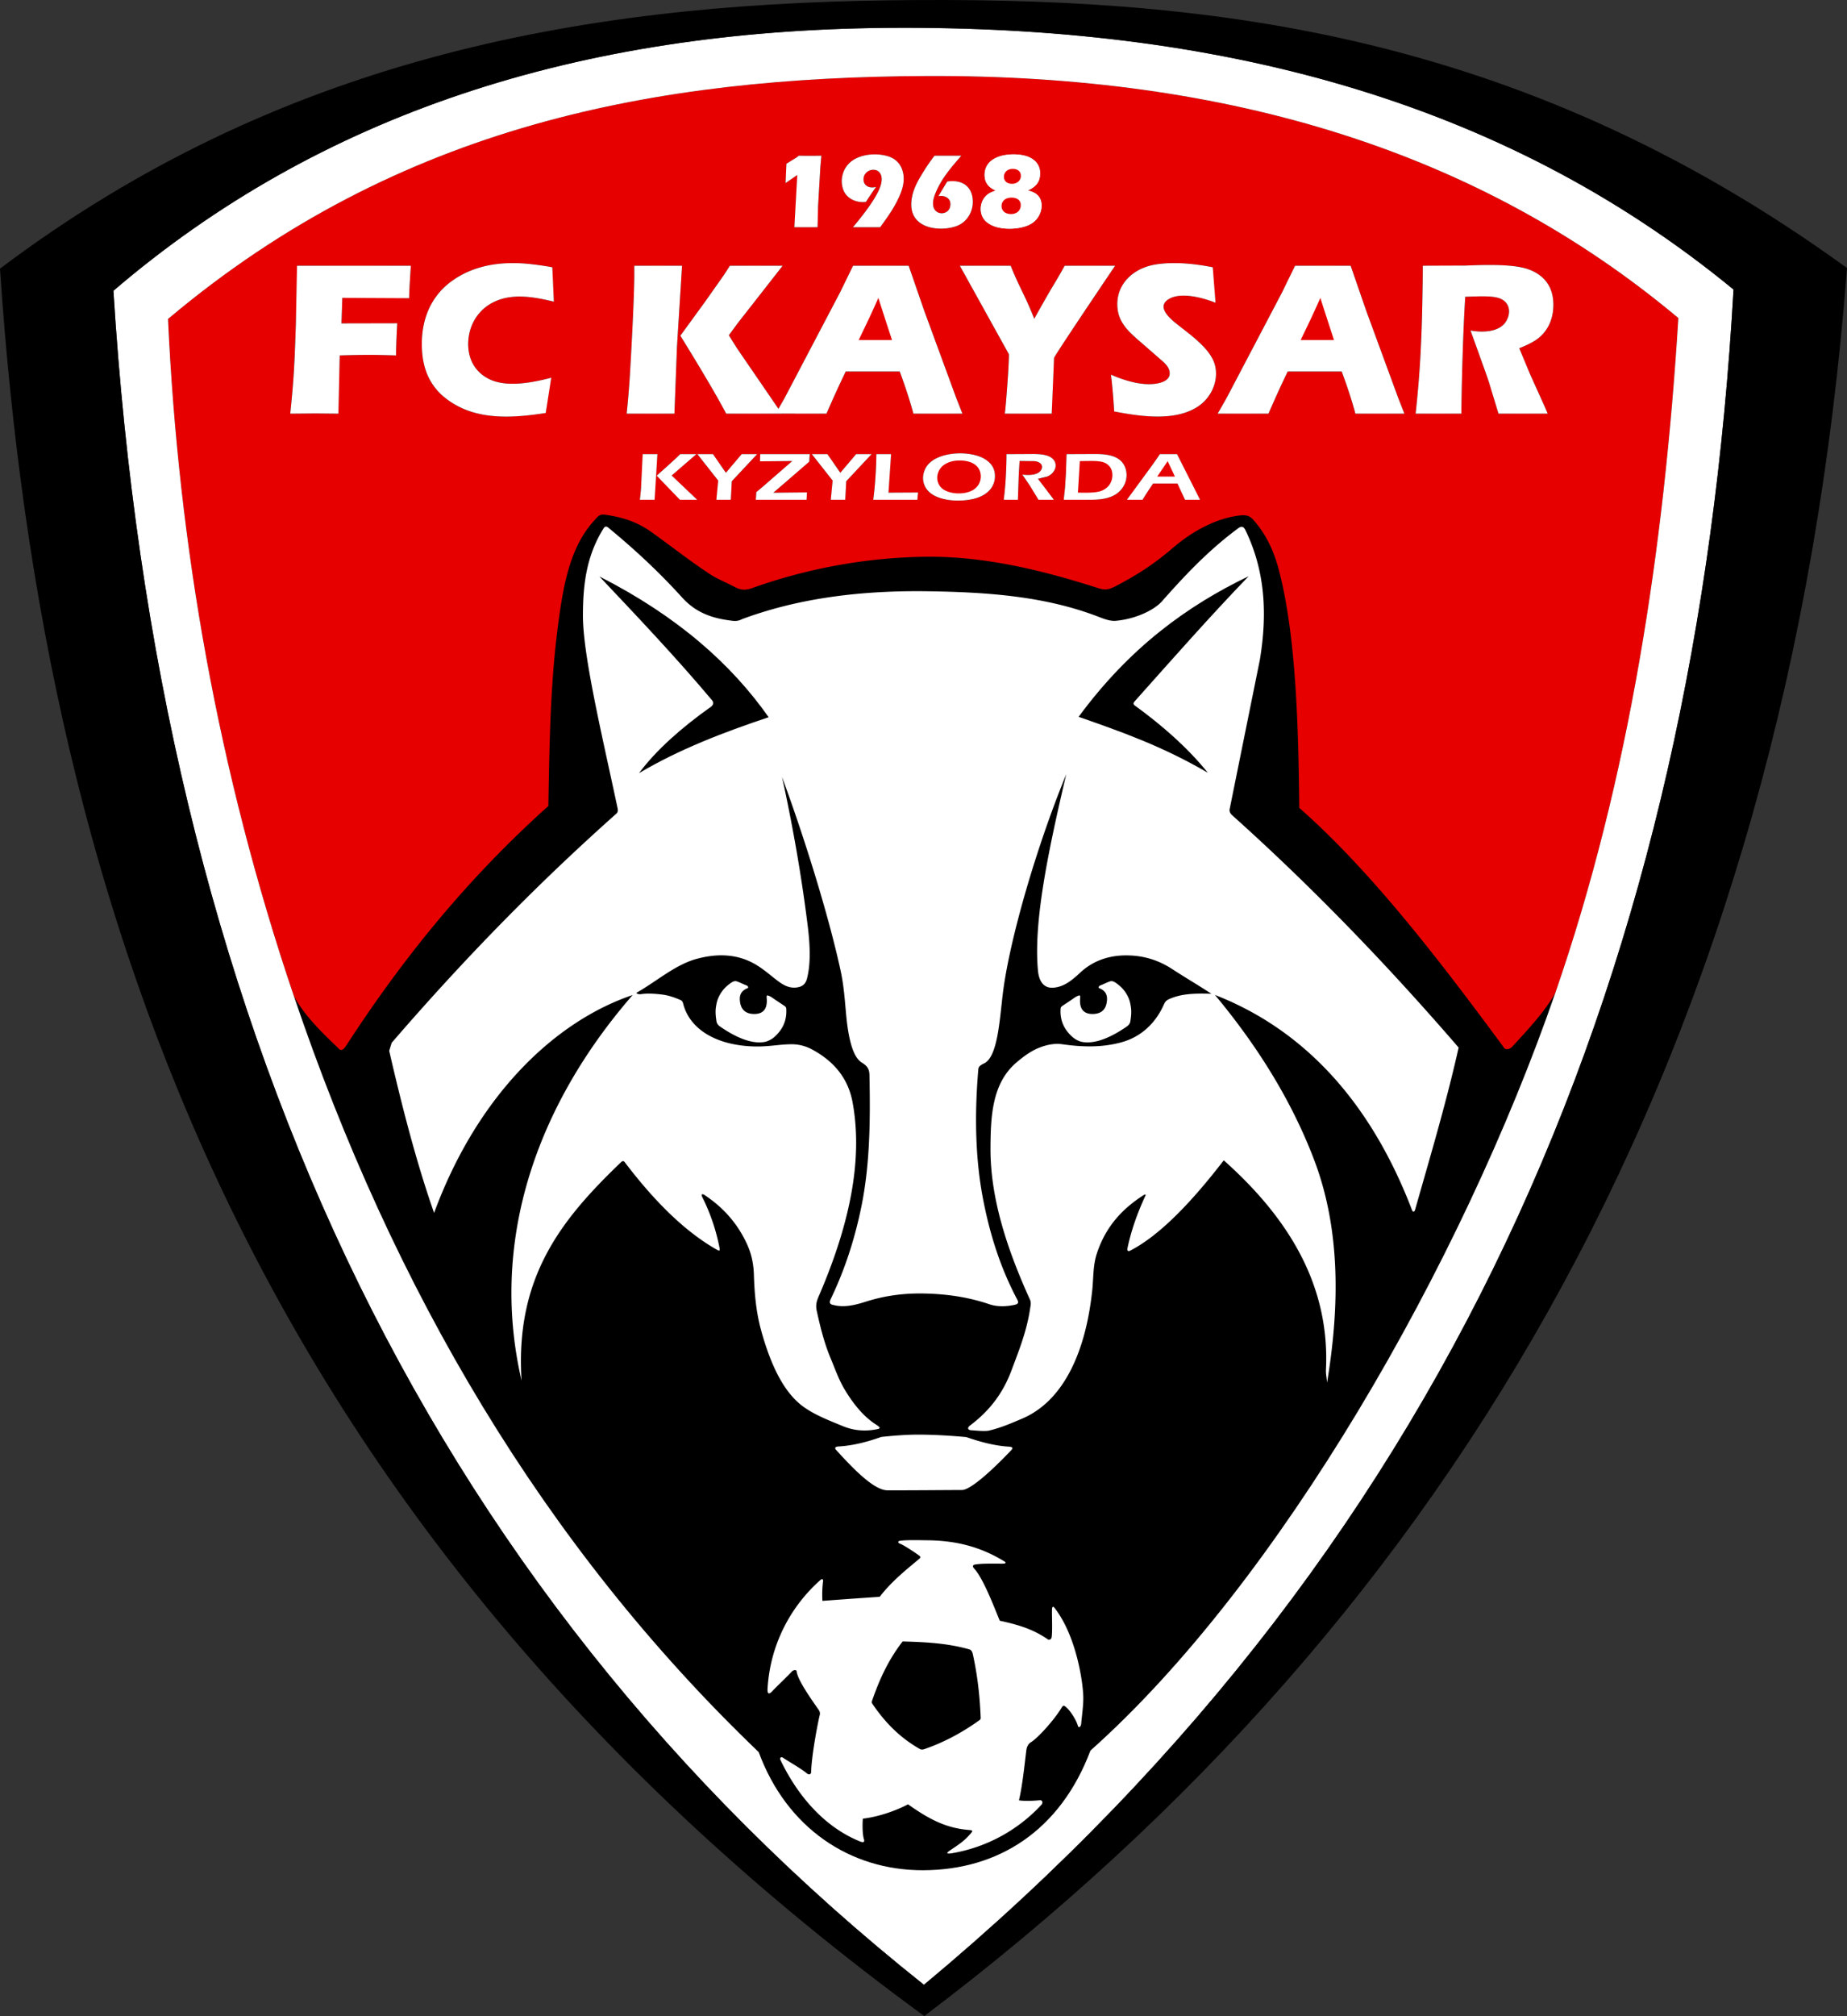
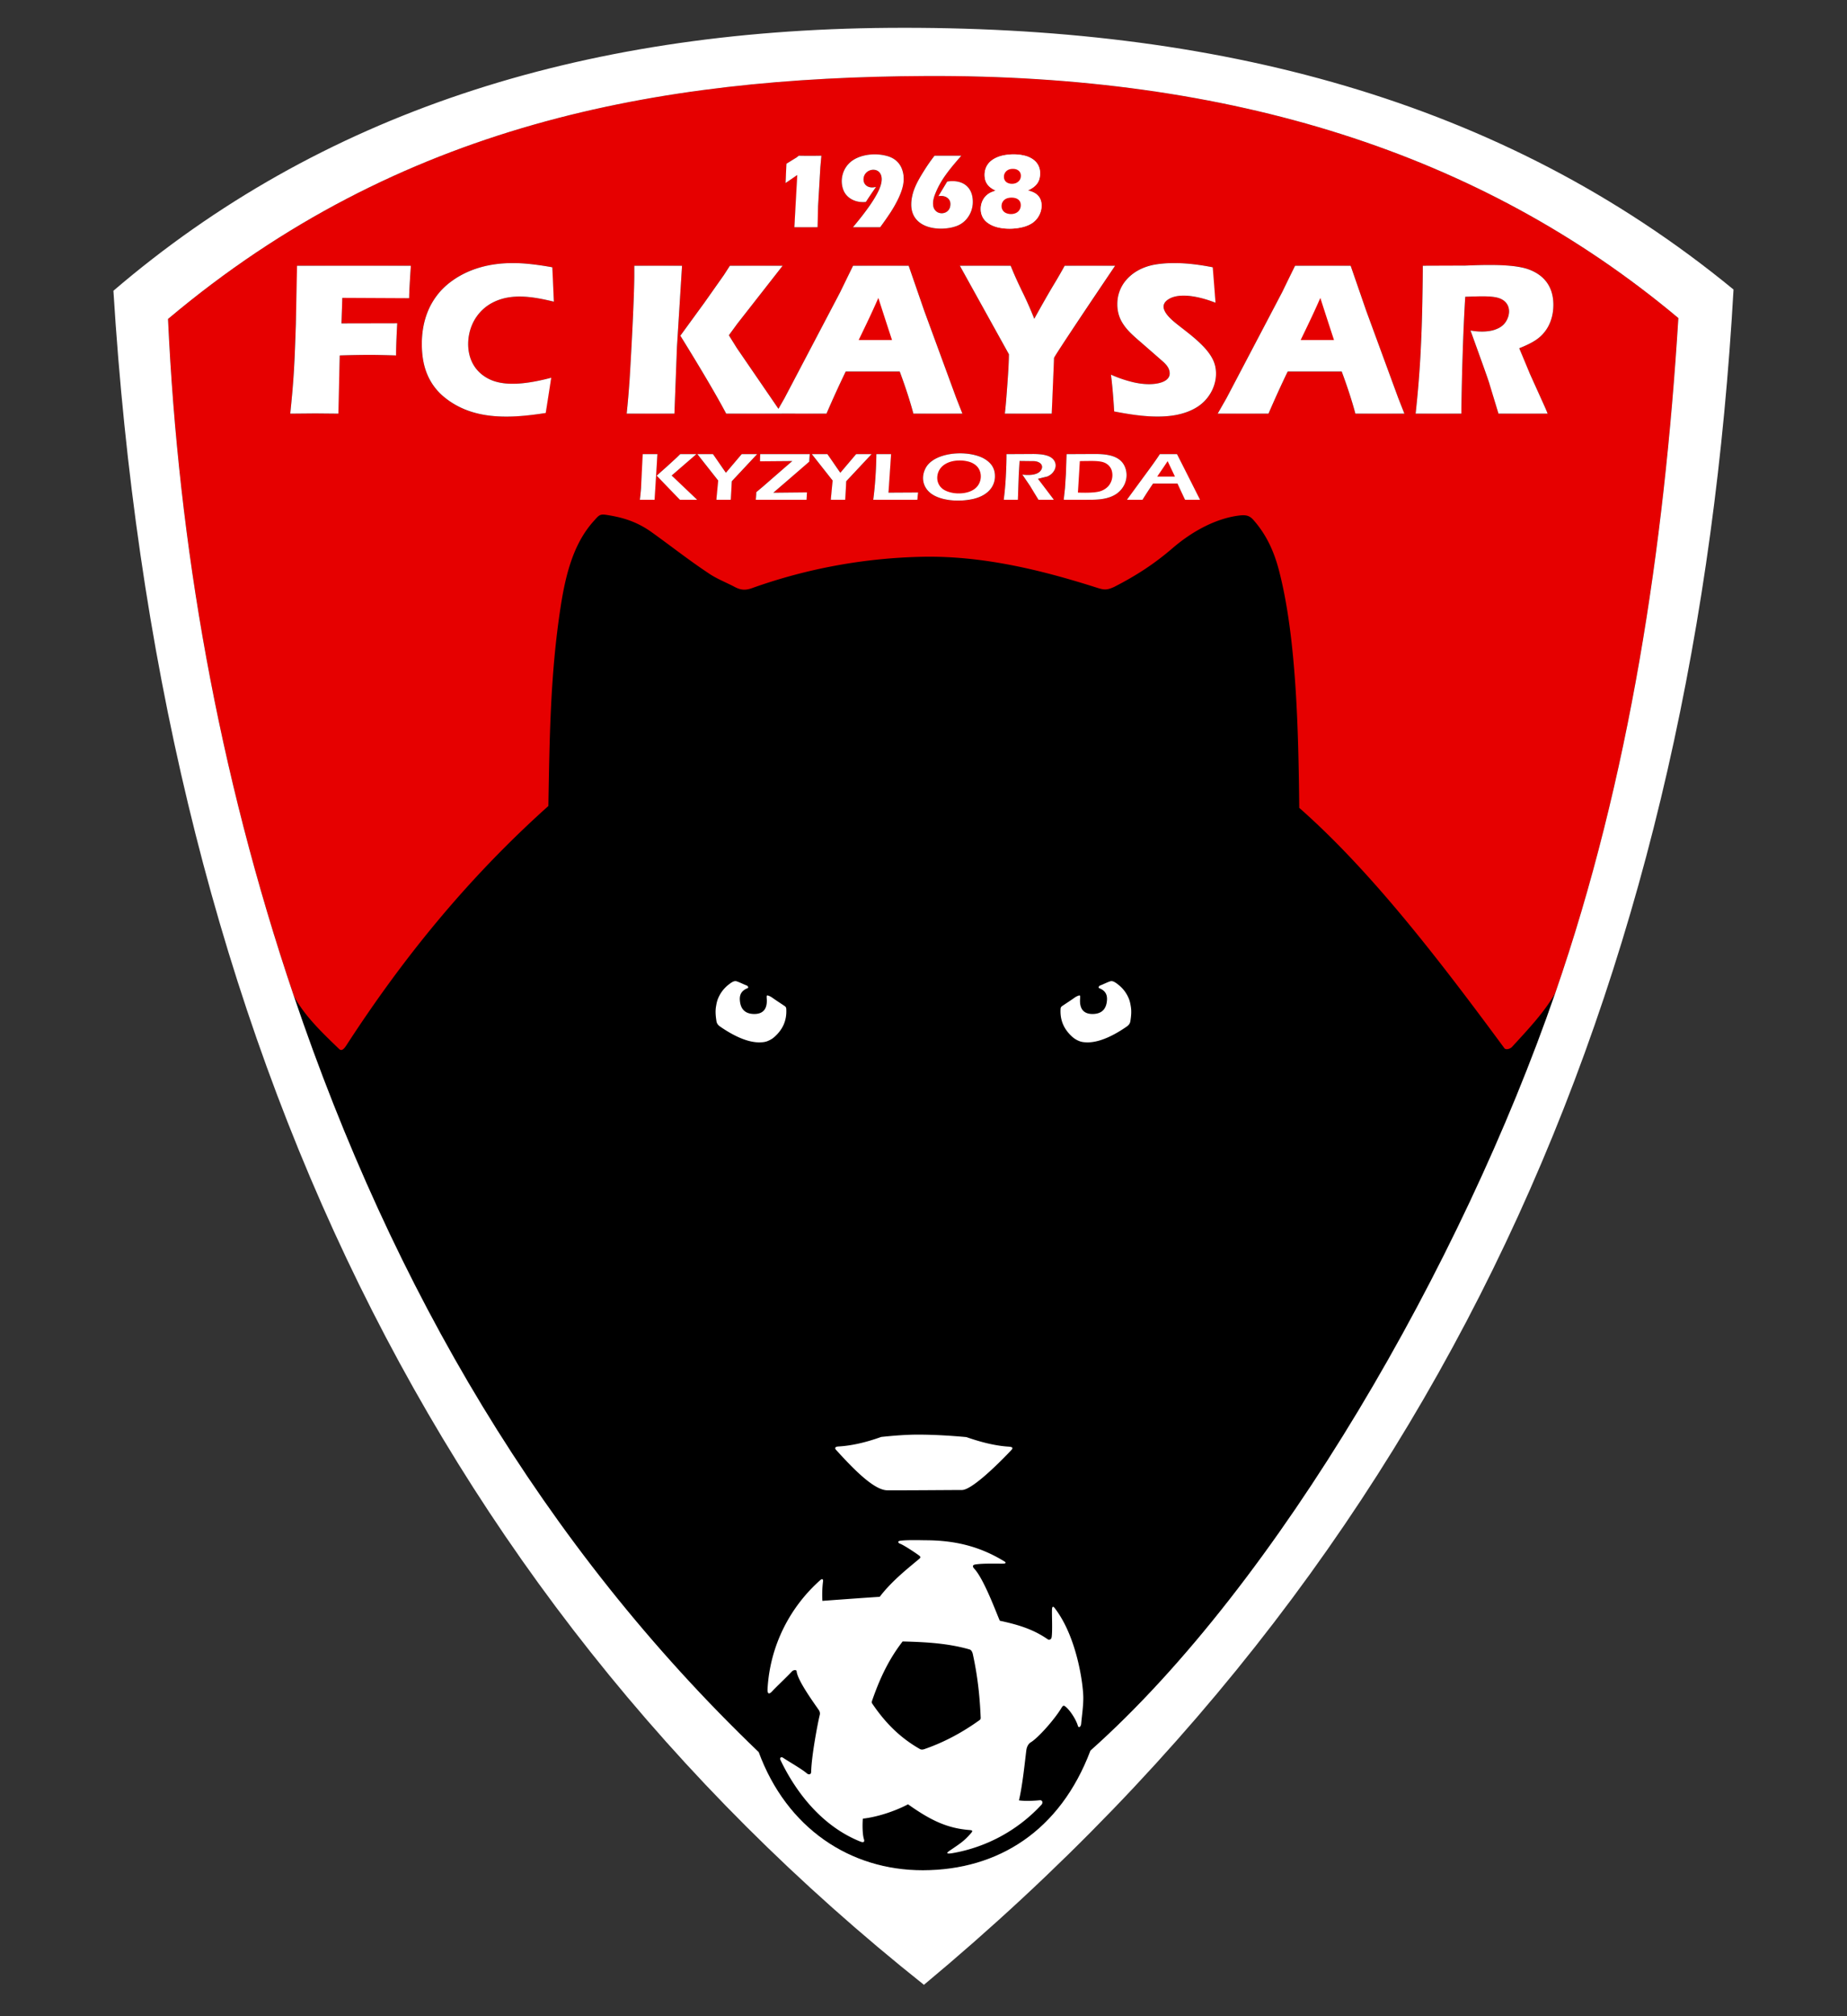
<svg xmlns="http://www.w3.org/2000/svg" viewBox="1.49 1.5 275.02 300">
  <rect x="1.49" y="1.5" width="275.02" height="300" fill="#333333" stroke="none" />
  <path fill="#fff" fill-rule="evenodd" d="M119.77 35.319c.067-.807.152-2.111.256-3.91.101-1.8.162-3.088.176-3.862-.192.12-.378.24-.56.357-.18.117-.574.396-1.181.835.032-.442.059-.96.085-1.56.027-.596.04-1.032.04-1.314a33.076 33.076 0 0 0 1.512-.934c.074-.056.186-.144.338-.264a95.742 95.742 0 0 0 3.359 0l-.155 1.74-.335 5.774-.077 2.124v1.014a67.123 67.123 0 0 0-1.616-.016c-.74 0-1.352.005-1.842.016zm8.72 0c.457-.551.886-1.084 1.288-1.597.402-.514.806-1.062 1.214-1.643a18.7 18.7 0 0 0 .928-1.434c.213-.373.386-.727.52-1.06.13-.332.22-.6.263-.808a2.9 2.9 0 0 0 .066-.615c0-.277-.047-.522-.143-.738a1.012 1.012 0 0 0-.442-.487 1.326 1.326 0 0 0-.655-.162c-.404 0-.75.13-1.033.391-.284.261-.425.607-.425 1.036 0 .247.056.46.165.638.109.179.271.314.484.41.213.096.429.144.65.144.133 0 .324-.027.569-.08-.5.703-1.006 1.448-1.517 2.236a3.856 3.856 0 0 1-.452.032 3.63 3.63 0 0 1-1.121-.195 3.124 3.124 0 0 1-1.07-.588 2.495 2.495 0 0 1-.708-1.014 3.524 3.524 0 0 1-.242-1.304c0-.615.136-1.19.404-1.73.272-.54.65-.982 1.137-1.328a4.63 4.63 0 0 1 1.591-.732 7.648 7.648 0 0 1 1.86-.216c.616 0 1.207.08 1.774.243.566.16 1.03.407 1.392.74.361.332.63.732.806 1.197.178.463.266.913.266 1.344 0 .306-.037.65-.109 1.028-.072.38-.189.78-.346 1.2-.16.423-.378.902-.66 1.44-.28.538-.61 1.089-.993 1.655-.38.567-.849 1.233-1.405 1.997h-4.056zm14.037-6.803a4.89 4.89 0 0 1 .769-.064c.596 0 1.131.117 1.605.351.474.234.833.596 1.078 1.089.242.492.364 1.04.364 1.645a3.963 3.963 0 0 1-.647 2.19 3.684 3.684 0 0 1-1.764 1.408 5.95 5.95 0 0 1-1.12.293 7.182 7.182 0 0 1-1.2.098c-.94 0-1.757-.157-2.452-.47-.692-.318-1.198-.749-1.512-1.297a3.598 3.598 0 0 1-.471-1.815c0-.38.042-.799.128-1.251.085-.453.276-.993.57-1.618.292-.629.694-1.35 1.205-2.167a26.514 26.514 0 0 1 1.562-2.24h3.993a75.745 75.745 0 0 0-1.57 1.846c-.37.46-.717.937-1.039 1.43-.324.49-.596.944-.809 1.365-.215.42-.399.833-.548 1.237-.09.24-.152.464-.192.671-.04.208-.058.402-.058.583 0 .245.05.48.149.703.098.223.245.399.444.53.197.13.431.194.708.194.261 0 .49-.062.69-.184.2-.12.348-.29.447-.503a1.62 1.62 0 0 0 .149-.681c0-.418-.152-.724-.458-.916a1.688 1.688 0 0 0-.91-.287c-.093 0-.235.01-.42.032.119-.192.345-.565.673-1.113l.636-1.06zM44.71 63.056c.223-2.184.375-3.933.463-5.259.13-1.958.25-4.648.37-8.07.115-3.427.175-5.732.175-6.914V41.04c3.2.022 6.183.033 8.937.033 2.78 0 5.452-.01 8.015-.033-.17 2.465-.257 4.076-.257 4.836l-1.39-.05-1.118-.016-1.117-.017h-3.146c-.36 0-1.424.011-3.18.033l-.125 3.796 2.312.033h2.58c.746 0 1.88-.017 3.412-.05-.114 2.036-.174 3.631-.174 4.786a130.356 130.356 0 0 0-3.806-.082c-1.401 0-2.928.027-4.585.082L51.9 60.19l-.022 2.157v.71l-3.43-.034c-.267 0-1.515.011-3.74.033zm38.86-5.346a74.564 74.564 0 0 0-.459 2.629 59.531 59.531 0 0 0-.36 2.618c-2.279.352-4.307.528-6.095.528-1.723 0-3.332-.22-4.815-.654a11.808 11.808 0 0 1-4.084-2.14c-1.243-.996-2.127-2.168-2.661-3.51-.529-1.342-.796-2.844-.796-4.51 0-1.948.36-3.697 1.08-5.249a10.218 10.218 0 0 1 3.097-3.883 12.785 12.785 0 0 1 4.427-2.223 18.598 18.598 0 0 1 4.984-.67c1.576 0 3.522.208 5.845.626l.032 1.348c.017.589.05 1.232.088 1.942l.109 1.826c-1.243-.297-2.252-.495-3.026-.6a16.144 16.144 0 0 0-2.149-.159c-1.434 0-2.731.292-3.882.87a6.56 6.56 0 0 0-2.71 2.53c-.66 1.105-.992 2.332-.992 3.674 0 1.222.278 2.272.829 3.152a5.645 5.645 0 0 0 2.24 2.03c.944.479 2.105.715 3.49.715.753 0 1.576-.06 2.465-.181.889-.121 2.001-.358 3.342-.71zm11.232 5.346c.201-2.013.349-3.674.43-5 .164-2.344.333-5.55.513-9.627.13-2.838.19-4.84.19-6.002v-1.386c1.778.022 3 .033 3.67.033.442 0 1.592-.01 3.44-.033l-.752 12.047-.381 9.968-3.463-.033c-.485 0-1.7.011-3.647.033zm7.993-11.601 3.588-4.924 2.895-4.104.894-1.386c1.985.022 3.332.033 4.035.033.191 0 1.467-.01 3.822-.033l-6.744 8.62-1.265 1.728 1.183 1.897 6.696 9.77-3.943-.033c-.85 0-2.295.011-4.335.033-1.379-2.613-3.653-6.48-6.826-11.601z" />
  <path fill="#fff" fill-rule="evenodd" d="m116.988 63.056 1.325-2.321 8.255-15.711.878-1.755c.256-.517.61-1.26 1.068-2.228 1.876.022 3.245.033 4.106.033 1.5 0 2.89-.01 4.171-.033l2.329 6.728 4.749 12.933.927 2.354a433.96 433.96 0 0 0-3.354-.033c-.894 0-2.213.011-3.947.033-.47-1.777-1.145-3.867-2.034-6.27h-8.042a157.403 157.403 0 0 0-2.863 6.27c-1.985-.022-3.2-.033-3.648-.033-.812 0-2.115.011-3.92.033zm12.36-10.958h4.963a1000.68 1000.68 0 0 1-2.034-6.265 125.085 125.085 0 0 1-1.783 3.883l-1.145 2.382zm21.762 10.958c.109-.869.234-2.349.381-4.434.153-2.079.224-3.553.224-4.411l-7.306-13.17c1.608.022 2.939.033 3.98.033 1.003 0 2.197-.01 3.593-.033.426 1.084 1.003 2.377 1.734 3.873a54.288 54.288 0 0 1 1.778 4.021c1.215-2.195 2.197-3.911 2.939-5.138a70.783 70.783 0 0 0 1.586-2.756c1.352.022 2.656.033 3.91.033.66 0 1.865-.01 3.604-.033l-7.007 10.452c-1.39 2.09-2.088 3.18-2.088 3.279l-.016.16v.159l-.017.165-.12 2.442a191.563 191.563 0 0 0-.19 5.358c-1.5-.022-2.656-.033-3.474-.033-.845 0-2.012.011-3.511.033zm16.281-.33c-.136-2.283-.3-4.11-.48-5.479 1.2.534 2.274.902 3.212 1.106.938.209 1.761.313 2.464.313.938 0 1.68-.137 2.23-.412.551-.275.83-.677.83-1.216a1.65 1.65 0 0 0-.083-.522 2.02 2.02 0 0 0-.305-.567 4.495 4.495 0 0 0-.643-.682l-3.032-2.646a34.21 34.21 0 0 1-1.483-1.304c-.567-.55-1.014-1.062-1.33-1.535a5.367 5.367 0 0 1-.693-1.44 5.372 5.372 0 0 1-.218-1.558c0-.654.114-1.298.343-1.925a5.838 5.838 0 0 1 1.036-1.766c.458-.544 1.064-1.018 1.827-1.414a7.886 7.886 0 0 1 2.432-.814 15.8 15.8 0 0 1 2.677-.22c1.805 0 3.768.21 5.894.627.027.743.066 1.42.11 2.036.043.616.146 1.7.305 3.245-.987-.396-1.887-.67-2.705-.825-.812-.154-1.516-.231-2.104-.231-.835 0-1.533.154-2.083.468-.551.313-.83.698-.83 1.16 0 .215.045.424.132.627.081.204.245.446.48.721.234.27.545.572.932.902.387.325.992.814 1.821 1.458l1.156.919c.344.28.714.616 1.112 1.012.393.401.736.792 1.025 1.177.295.39.513.743.671 1.067.153.32.273.644.344.974.076.33.114.682.114 1.056a5.87 5.87 0 0 1-.687 2.762 5.78 5.78 0 0 1-1.952 2.162 8.124 8.124 0 0 1-2.78 1.182 14.583 14.583 0 0 1-3.19.341c-1.729 0-3.915-.253-6.549-.759zm15.409.33 1.325-2.321 8.255-15.711.878-1.755c.256-.517.61-1.26 1.068-2.228 1.876.022 3.245.033 4.106.033 1.5 0 2.89-.01 4.171-.033l2.329 6.728 4.749 12.933.927 2.354a433.96 433.96 0 0 0-3.354-.033c-.894 0-2.213.011-3.947.033-.47-1.777-1.145-3.867-2.034-6.27h-8.043a157.334 157.334 0 0 0-2.862 6.27c-1.985-.022-3.2-.033-3.648-.033-.812 0-2.115.011-3.92.033zm12.36-10.958h4.963a996.836 996.836 0 0 1-2.034-6.265 125.085 125.085 0 0 1-1.783 3.883l-1.145 2.382zm17.116 10.958c.207-1.892.371-3.597.49-5.11.12-1.518.224-3.279.312-5.276.092-2.002.158-4.109.201-6.331.044-2.223.066-3.989.066-5.298 1.33.033 2.404.05 3.222.05.85 0 1.892-.028 3.114-.072a88.61 88.61 0 0 1 3.577-.077c1.363 0 2.573.055 3.642.165a8.66 8.66 0 0 1 2.175.468c.655.236 1.205.522 1.652.858.448.341.824.72 1.118 1.139.3.418.53.907.698 1.474.164.561.246 1.166.246 1.81a7.32 7.32 0 0 1-.273 2.024 5.774 5.774 0 0 1-.856 1.772 5.635 5.635 0 0 1-1.467 1.435c-.594.402-1.423.814-2.486 1.233l.829 2.051c.234.567.485 1.15.752 1.744l2.137 4.731c.099.204.268.605.513 1.21a349.812 349.812 0 0 0-3.55-.033c-.768 0-2.022.011-3.773.033-.169-.56-.48-1.6-.927-3.119a18.809 18.809 0 0 0-.463-1.469c-.25-.764-.633-1.837-1.129-3.218l-1.647-4.571c.578.11 1.14.165 1.696.165.775 0 1.478-.116 2.11-.352.633-.237 1.113-.6 1.44-1.095.321-.49.485-1.006.485-1.556 0-.457-.12-.864-.365-1.21-.246-.347-.633-.606-1.156-.776-.529-.171-1.342-.259-2.437-.259-.371 0-.758.006-1.156.022a66.01 66.01 0 0 1-1.396.044c-.142 2.2-.262 4.89-.371 8.06a390.75 390.75 0 0 0-.213 9.334 364.379 364.379 0 0 0-3.467-.033c-.617 0-1.734.011-3.343.033zM96.766 75.87c.078-.65.134-1.21.17-1.682.054-.674.115-1.626.183-2.857.045-.842.069-1.44.069-1.79v-.464c.572.007.947.01 1.128.01.12 0 .474-.003 1.065-.01l-.215 2.687-.186 3.22-.02.886-1.07-.01c-.128 0-.502.004-1.124.01zm2.502-3.59 1.566-1.39 1.43-1.31c.101-.096.27-.264.511-.503l1.232.01 1.18-.01-3.152 2.699-.532.484.433.446c.064.063.519.494 1.362 1.292l2.004 1.872-1.23-.01c-.216 0-.664.004-1.344.01l-.443-.497c-.082-.097-.231-.253-.44-.472l-1.88-1.93-.697-.69zm8.887 3.59c.056-.368.113-.848.172-1.443a22.21 22.21 0 0 0 .1-1.419l-3.099-3.931a75.691 75.691 0 0 0 2.325 0c.207.346.506.783.902 1.314.396.53.737 1.015 1.022 1.458l2.05-2.393c.068-.084.17-.21.303-.38a66.62 66.62 0 0 0 2.302.001l-3.774 4.033-.087 1.261c-.028.372-.05.871-.063 1.5-.49-.007-.848-.01-1.072-.01-.231 0-.591.003-1.081.01zm5.872 0c.042-.453.066-.828.07-1.128l.326-.258c.014-.01.21-.179.586-.508l3.385-2.916 1.07-.954-.456-.005h-.174l-.6-.005h-1.05c-.865 0-1.71.016-2.535.05.028-.258.042-.536.042-.835 0-.056-.002-.134-.007-.234 1.201.007 2.476.01 3.823.01l2.306-.005 1.255-.005c-.037.363-.06.733-.07 1.113l-.47.372c-.09.073-.18.15-.268.23l-2.463 2.17-2.16 1.86.553.004c1.557 0 2.558-.003 3.003-.01.448-.007.936-.022 1.466-.046-.038.467-.06.834-.069 1.1-1.321-.006-2.532-.01-3.634-.01l-2.549.005-1.38.005zm11.167 0c.057-.368.113-.848.172-1.443a22.31 22.31 0 0 0 .101-1.419l-3.1-3.931a75.46 75.46 0 0 0 2.325 0c.208.346.507.783.903 1.314.395.53.737 1.015 1.022 1.458l2.049-2.393c.068-.084.17-.21.304-.38a66.457 66.457 0 0 0 2.301.001l-3.773 4.033-.087 1.261c-.029.372-.05.871-.064 1.5-.49-.007-.848-.01-1.072-.01-.23 0-.591.003-1.08.01zm6.324 0c.135-.998.243-2.111.323-3.337a66.46 66.46 0 0 0 .141-3.456c.472.007.863.01 1.176.01.212 0 .551-.003 1.017-.01a67.413 67.413 0 0 0-.164 2.039l-.137 1.994c-.04.57-.07 1.138-.087 1.701l1.187.01c1.112 0 1.844-.003 2.193-.008a34.6 34.6 0 0 0 1.036-.027c-.042.327-.08.687-.113 1.084-1.208-.006-2.242-.01-3.102-.01l-2.174.005-1.296.005zm13-6.905c.683 0 1.34.068 1.972.204a5.19 5.19 0 0 1 1.674.663c.488.308.856.664 1.103 1.073.247.408.372.883.372 1.428 0 .509-.118.998-.35 1.463-.237.467-.6.867-1.092 1.203-.49.338-1.088.588-1.794.75a9.845 9.845 0 0 1-2.224.244 9.836 9.836 0 0 1-2.12-.225c-.678-.149-1.26-.381-1.75-.7-.49-.318-.84-.685-1.05-1.097a2.89 2.89 0 0 1-.318-1.341c0-.526.132-1.03.395-1.51.264-.483.653-.88 1.166-1.196a6.063 6.063 0 0 1 1.8-.715 9.567 9.567 0 0 1 2.216-.244zm-.11 1.06c-.695 0-1.298.115-1.812.345-.513.231-.902.547-1.161.946-.26.4-.389.832-.389 1.297 0 .431.125.828.375 1.193.252.363.636.64 1.154.83a4.802 4.802 0 0 0 1.68.287c.454 0 .89-.056 1.302-.17.412-.112.77-.283 1.072-.514.299-.23.525-.51.678-.835.15-.324.226-.664.226-1.015a2.31 2.31 0 0 0-.202-.946 2.02 2.02 0 0 0-.632-.779 2.874 2.874 0 0 0-1.029-.484 5.03 5.03 0 0 0-1.262-.156zm6.538 5.845c.137-.988.24-2.125.309-3.408a64.73 64.73 0 0 0 .104-3.385c.55.007 1.012.01 1.387.01.4 0 .791-.005 1.178-.015.384-.01.789-.015 1.217-.015.535 0 1.01.022 1.433.064a3.42 3.42 0 0 1 1.123.299c.325.156.568.344.728.567.158.222.238.482.238.777 0 .185-.03.362-.09.53a1.689 1.689 0 0 1-.266.472 1.943 1.943 0 0 1-.42.389c-.16.11-.32.198-.48.263a3.44 3.44 0 0 1-.541.166c-.205.047-.476.104-.818.17l.469.657c.153.208.44.584.864 1.125l.695.881c.038.046.149.197.333.453-.566-.006-.938-.01-1.117-.01-.224 0-.615.004-1.173.01l-.759-1.32c-.131-.202-.292-.44-.478-.715l-.826-1.207a9.487 9.487 0 0 1-.342-.506c.306.041.586.061.839.061.393 0 .753-.045 1.078-.139.326-.093.575-.237.75-.433a.938.938 0 0 0 .26-.636.72.72 0 0 0-.112-.39.89.89 0 0 0-.384-.305 1.925 1.925 0 0 0-.643-.16 7.823 7.823 0 0 0-.745-.035c-.138 0-.327.002-.567.005-.238.004-.532.006-.883.006l-.123 2.043-.13 3.731-1.066-.01c-.172 0-.519.004-1.042.01zm8.93 0 .19-1.731.14-2.166.091-2.154c.005-.094.008-.341.008-.742a74.753 74.753 0 0 0 2.77-.005c.548-.01 1.024-.015 1.425-.015.541 0 1.045.023 1.507.07a4.98 4.98 0 0 1 1.21.26c.345.13.644.29.898.481.252.193.46.406.62.64.16.234.285.494.37.78.084.288.127.581.127.88a3.44 3.44 0 0 1-.41 1.63 3.346 3.346 0 0 1-1.227 1.278 4.647 4.647 0 0 1-1.805.65 15.62 15.62 0 0 1-2.247.144l-2.348-.01c-.148 0-.587.004-1.32.01zm2.117-1.069c.377.014.752.02 1.12.02.418 0 .807-.015 1.163-.045a5.96 5.96 0 0 0 .923-.141c.257-.065.516-.179.778-.34.259-.163.473-.35.638-.564a2.51 2.51 0 0 0 .511-1.51c0-.498-.118-.905-.354-1.224a1.945 1.945 0 0 0-.927-.69c-.384-.14-.978-.211-1.779-.211-.52 0-1.116.006-1.788.02l-.285 4.685zm7.293 1.069a65.95 65.95 0 0 0 1.684-2.264l1.816-2.514a49.442 49.442 0 0 0 1.409-2.015 78.635 78.635 0 0 0 2.556 0l.986 2.035 2.148 4.21.297.548-1.034-.01c-.24 0-.64.004-1.206.01a16.43 16.43 0 0 0-.523-1.195c-.238-.5-.44-.906-.605-1.218h-3.63a64.436 64.436 0 0 0-1.571 2.413l-1.128-.01c-.214 0-.613.004-1.2.01zm4.51-3.452h2.643l-1.086-2.297-.558.835-.998 1.462z" />
  <path fill-rule="evenodd" d="M139.381 12.81c45.142-.21 82.51 11.29 112.02 36.02-2.113 34.172-7.256 68.427-18.314 100.403-13.975 40.41-41.178 87.798-69.225 112.764-4.497 11.923-13.717 17.79-24.953 17.809-10.892.019-20.3-6.309-24.45-17.581-32.092-30.717-54.468-68.954-69.225-112.536C33.92 116.275 28.052 82.537 26.507 48.962c34.508-29.05 72.99-35.968 112.874-36.153Z" />
-   <path fill="none" d="M45.234 149.689c1.567 2.925 4.107 5.37 6.776 7.928.377.34.742-.081 1.053-.56 8.145-12.552 17.736-24.565 30.08-35.62.185-9.747.248-19.393 1.832-29.668.782-5.073 2.006-9.545 4.988-12.802.728-.832.88-1 1.88-.841 2.085.331 4.294.864 6.673 2.564 2.8 2.002 5.528 4.15 8.344 6.02 1.274.9 2.702 1.427 4.029 2.13.857.452 1.546.546 2.564.182a80.246 80.246 0 0 1 25.455-4.67c8.978-.17 17.687 2.003 25.548 4.487 1.312.415 1.678.572 2.93 0 3.312-1.694 5.986-3.437 8.7-5.769 3.254-2.797 6.767-4.462 9.889-4.853 1.041-.13 1.57 0 2.152.658 2.02 2.285 3.107 4.839 3.8 7.492 2.588 9.903 2.903 23.7 3.022 35.345 10.45 9.205 20.297 21.869 30.538 35.758.23.31.884.101 1.145-.184 2.36-2.58 4.853-5.186 6.455-8.053" />
  <path fill="#e60000" fill-rule="evenodd" d="M45.234 149.689c1.567 2.925 4.107 5.37 6.776 7.928.377.34.742-.081 1.053-.56 8.145-12.552 17.736-24.565 30.08-35.62.185-9.747.248-19.393 1.832-29.668.782-5.073 2.006-9.545 4.988-12.802.728-.832.88-1 1.88-.841 2.085.331 4.294.864 6.673 2.564 2.8 2.002 5.528 4.15 8.344 6.02 1.274.9 2.702 1.427 4.029 2.13.857.452 1.546.546 2.564.182a80.246 80.246 0 0 1 25.455-4.67c8.978-.17 17.687 2.003 25.548 4.487 1.312.415 1.678.572 2.93 0 3.312-1.694 5.986-3.437 8.7-5.769 3.254-2.797 6.767-4.462 9.889-4.853 1.041-.13 1.57 0 2.152.658 2.02 2.285 3.107 4.839 3.8 7.492 2.588 9.903 2.903 23.7 3.022 35.345 10.45 9.205 20.297 21.869 30.538 35.758.23.31.884.101 1.145-.184 2.36-2.58 4.853-5.186 6.455-8.053 11.058-31.976 16.201-66.231 18.314-100.404-29.51-24.73-66.878-36.229-112.02-36.02-39.884.185-78.366 7.103-112.874 36.153 1.545 33.575 7.413 67.313 18.727 100.727zM138.09 75.87l-3.102-.01-2.174.005-1.296.005c.135-.998.243-2.111.323-3.337a66.46 66.46 0 0 0 .141-3.456l1.176.01 1.017-.01a67.413 67.413 0 0 0-.164 2.039l-.137 1.994c-.04.57-.07 1.138-.087 1.701l1.187.01c1.112 0 1.844-.003 2.193-.008a34.6 34.6 0 0 0 1.036-.027c-.042.327-.08.687-.113 1.084zm2.22-.803c-.49-.317-.842-.684-1.051-1.096a2.89 2.89 0 0 1-.318-1.341c0-.526.132-1.03.395-1.51.264-.483.653-.88 1.166-1.196a6.063 6.063 0 0 1 1.8-.715 9.567 9.567 0 0 1 2.216-.244c.683 0 1.34.068 1.972.204a5.19 5.19 0 0 1 1.674.663c.488.308.856.664 1.103 1.073.247.408.372.883.372 1.428 0 .509-.118.998-.35 1.463-.237.467-.6.867-1.092 1.203-.49.338-1.088.588-1.794.75a9.845 9.845 0 0 1-2.224.244 9.836 9.836 0 0 1-2.12-.225c-.678-.149-1.26-.381-1.75-.7zm10.636.803c.137-.988.24-2.125.309-3.408a64.73 64.73 0 0 0 .104-3.385l1.387.01c.4 0 .791-.005 1.178-.015.384-.01.789-.015 1.217-.015.535 0 1.01.022 1.433.064a3.42 3.42 0 0 1 1.123.299c.325.156.568.344.728.567.158.222.238.482.238.777 0 .185-.03.362-.09.53a1.689 1.689 0 0 1-.266.472 1.943 1.943 0 0 1-.42.389c-.16.11-.32.198-.48.263a3.44 3.44 0 0 1-.541.166c-.205.047-.476.104-.818.17l.469.657c.153.208.44.584.864 1.125l.695.881c.038.046.149.197.333.453l-1.117-.01-1.173.01-.759-1.32-.478-.715-.826-1.207a9.487 9.487 0 0 1-.342-.506c.306.041.586.061.839.061.393 0 .753-.045 1.078-.139.326-.093.575-.237.75-.433a.938.938 0 0 0 .26-.636.72.72 0 0 0-.112-.39.89.89 0 0 0-.384-.305 1.925 1.925 0 0 0-.643-.16 7.823 7.823 0 0 0-.745-.035l-.567.005-.883.006-.123 2.043-.13 3.731-1.066-.01-1.042.01zm9.26-3.897.091-2.154c.005-.094.008-.341.008-.742l1.441.01c.337 0 .78-.005 1.329-.015.548-.01 1.024-.015 1.425-.015.541 0 1.045.023 1.507.07a4.98 4.98 0 0 1 1.21.26c.345.13.644.29.898.481.252.193.46.406.62.64.16.234.285.494.37.78.084.288.127.581.127.88a3.44 3.44 0 0 1-.41 1.63 3.346 3.346 0 0 1-1.227 1.278 4.647 4.647 0 0 1-1.805.65 15.62 15.62 0 0 1-2.247.144l-2.348-.01-1.32.01.192-1.731.139-2.166zm43.1-8.917c-.468-1.777-1.144-3.867-2.033-6.27h-8.043a157.334 157.334 0 0 0-2.862 6.27c-1.985-.022-3.2-.033-3.648-.033-.812 0-2.115.011-3.92.033l1.325-2.321 8.255-15.711.878-1.755c.256-.517.61-1.26 1.068-2.228 1.876.022 3.245.033 4.106.033 1.5 0 2.89-.01 4.171-.033l2.329 6.728 4.749 12.933.927 2.354a433.96 433.96 0 0 0-3.354-.033c-.894 0-2.213.011-3.947.033zm8.97 0c.207-1.892.371-3.597.49-5.11.12-1.518.224-3.279.312-5.276.092-2.002.158-4.109.201-6.331.044-2.223.066-3.989.066-5.298 1.33.033 2.404.05 3.222.05.85 0 1.892-.028 3.114-.072a88.61 88.61 0 0 1 3.577-.077c1.363 0 2.573.055 3.642.165a8.66 8.66 0 0 1 2.175.468c.655.236 1.205.522 1.652.858.448.341.824.72 1.118 1.139.3.418.53.907.698 1.474.164.561.246 1.166.246 1.81a7.32 7.32 0 0 1-.273 2.024 5.774 5.774 0 0 1-.856 1.772 5.635 5.635 0 0 1-1.467 1.435c-.594.402-1.423.814-2.486 1.233l.829 2.051c.234.567.485 1.15.752 1.744l2.137 4.731c.099.204.268.605.513 1.21a349.812 349.812 0 0 0-3.55-.033c-.768 0-2.022.011-3.773.033-.169-.56-.48-1.6-.927-3.119a18.809 18.809 0 0 0-.463-1.469c-.25-.764-.633-1.837-1.129-3.218l-1.647-4.571c.578.11 1.14.165 1.696.165.775 0 1.478-.116 2.11-.352.633-.237 1.113-.6 1.44-1.095.321-.49.485-1.006.485-1.556 0-.457-.12-.864-.365-1.21-.246-.347-.633-.606-1.156-.776-.529-.171-1.342-.259-2.437-.259-.371 0-.758.006-1.156.022a66.01 66.01 0 0 1-1.396.044c-.142 2.2-.262 4.89-.371 8.06a390.75 390.75 0 0 0-.213 9.334 364.379 364.379 0 0 0-3.467-.033c-.617 0-1.734.011-3.343.033zm-98.25 12.814c.043-.453.067-.828.071-1.128l.326-.258.586-.508 3.385-2.916 1.07-.954-.456-.005h-.174l-.6-.005h-1.05c-.865 0-1.71.016-2.535.05.028-.258.042-.536.042-.835l-.007-.234c1.201.007 2.476.01 3.823.01l2.306-.005 1.255-.005c-.037.363-.06.733-.07 1.113l-.47.372c-.09.073-.18.15-.268.23l-2.463 2.17-2.16 1.86.553.004c1.557 0 2.558-.003 3.003-.01.448-.007.936-.022 1.466-.046-.038.467-.06.834-.069 1.1l-3.634-.01-2.549.005-1.38.005zm11.441-2.862-3.1-3.931 1.218.01 1.107-.01c.208.346.507.783.903 1.314.395.53.737 1.015 1.022 1.458l2.049-2.393.304-.38 1.19.011 1.111-.01-3.773 4.033-.087 1.261c-.029.372-.05.871-.064 1.5l-1.072-.01-1.08.01c.056-.369.112-.85.171-1.444a22.31 22.31 0 0 0 .101-1.419zm32.627-9.952a253.34 253.34 0 0 0-3.473-.033c-.845 0-2.012.011-3.511.033.109-.869.234-2.349.381-4.434.153-2.079.224-3.553.224-4.411l-7.306-13.17c1.608.022 2.939.033 3.98.033 1.003 0 2.197-.01 3.593-.033.426 1.084 1.003 2.377 1.734 3.873a54.288 54.288 0 0 1 1.778 4.021c1.215-2.195 2.197-3.911 2.939-5.138a70.783 70.783 0 0 0 1.586-2.756c1.352.022 2.656.033 3.91.033.66 0 1.865-.01 3.604-.033l-7.007 10.452c-1.39 2.09-2.088 3.18-2.088 3.279l-.016.16v.159l-.017.165-.12 2.442a191.563 191.563 0 0 0-.19 5.358zm9.297-.33c-.136-2.283-.3-4.11-.48-5.479 1.2.534 2.274.902 3.212 1.106.938.209 1.761.313 2.464.313.938 0 1.68-.137 2.23-.412.551-.275.83-.677.83-1.216a1.65 1.65 0 0 0-.083-.522 2.02 2.02 0 0 0-.305-.567 4.495 4.495 0 0 0-.643-.682l-3.032-2.646a34.21 34.21 0 0 1-1.483-1.304c-.567-.55-1.014-1.062-1.33-1.535a5.367 5.367 0 0 1-.693-1.44 5.372 5.372 0 0 1-.218-1.558c0-.654.114-1.298.343-1.925a5.838 5.838 0 0 1 1.036-1.766c.458-.544 1.064-1.018 1.827-1.414a7.886 7.886 0 0 1 2.432-.814 15.8 15.8 0 0 1 2.677-.22c1.805 0 3.768.21 5.894.627.027.743.066 1.42.11 2.036.043.616.146 1.7.305 3.245-.987-.396-1.887-.67-2.705-.825-.812-.154-1.516-.231-2.104-.231-.835 0-1.533.154-2.083.468-.551.313-.83.698-.83 1.16 0 .215.045.424.132.627.081.204.245.446.48.721.234.27.545.572.932.902.387.325.992.814 1.821 1.458l1.156.919c.344.28.714.616 1.112 1.012.393.401.736.792 1.025 1.177.295.39.513.743.671 1.067.153.32.273.644.344.974.076.33.114.682.114 1.056a5.87 5.87 0 0 1-.687 2.762 5.78 5.78 0 0 1-1.952 2.162 8.124 8.124 0 0 1-2.78 1.182 14.583 14.583 0 0 1-3.19.341c-1.729 0-3.915-.253-6.549-.759zM96.936 74.188c.054-.674.115-1.626.183-2.857.045-.842.069-1.44.069-1.79v-.464l1.128.01 1.065-.01-.215 2.687-.186 3.22-.02.886-1.07-.01-1.124.01c.078-.65.134-1.21.17-1.682zm3.898-3.298 1.43-1.31.511-.503 1.232.01 1.18-.01-3.152 2.699-.532.484.433.446 1.362 1.292 2.004 1.872-1.23-.01-1.344.01-.443-.497c-.082-.097-.231-.253-.44-.472l-1.88-1.93-.697-.69 1.566-1.391zm16.158-7.841-3.036-.026c-.85 0-2.295.011-4.335.033-1.379-2.613-3.653-6.48-6.826-11.601l3.588-4.924 2.895-4.104.894-1.386c1.985.022 3.332.033 4.035.033l3.822-.033-6.744 8.62-1.265 1.728 1.183 1.897 6.199 9.045.91-1.596 8.256-15.711.878-1.755c.256-.517.61-1.26 1.068-2.228 1.876.022 3.245.033 4.106.033 1.5 0 2.89-.01 4.171-.033l2.329 6.728 4.749 12.933.927 2.354a433.96 433.96 0 0 0-3.354-.033c-.894 0-2.213.011-3.947.033-.47-1.777-1.145-3.867-2.034-6.27h-8.042a157.403 157.403 0 0 0-2.863 6.27c-1.985-.022-3.2-.033-3.648-.033-.67 0-1.673.008-3.017.023l.008.01-.537-.004h-.003l-.371.004.004-.007zm-22.19.007c.201-2.013.349-3.674.43-5 .164-2.344.333-5.55.513-9.627.13-2.838.19-4.84.19-6.002v-1.386c1.778.022 3 .033 3.67.033.442 0 1.592-.01 3.44-.033l-.752 12.047-.381 9.968-3.463-.033c-.485 0-1.7.011-3.647.033zm-12.05-.099c-2.28.352-4.308.528-6.096.528-1.723 0-3.332-.22-4.815-.654a11.808 11.808 0 0 1-4.084-2.14c-1.243-.996-2.127-2.168-2.661-3.51-.529-1.342-.796-2.844-.796-4.51 0-1.948.36-3.697 1.08-5.249a10.218 10.218 0 0 1 3.097-3.883 12.785 12.785 0 0 1 4.427-2.223 18.598 18.598 0 0 1 4.984-.67c1.576 0 3.522.208 5.845.626l.032 1.348c.017.589.05 1.232.088 1.942l.109 1.826c-1.243-.297-2.252-.495-3.026-.6a16.144 16.144 0 0 0-2.149-.159c-1.434 0-2.731.292-3.882.87a6.56 6.56 0 0 0-2.71 2.53c-.66 1.105-.992 2.332-.992 3.674 0 1.222.278 2.272.829 3.152a5.645 5.645 0 0 0 2.24 2.03c.944.479 2.105.715 3.49.715.753 0 1.576-.06 2.465-.181.889-.121 2.001-.358 3.342-.71a74.564 74.564 0 0 0-.458 2.63 59.531 59.531 0 0 0-.36 2.618zm-26.09-8.647c-1.402 0-2.929.027-4.586.082L51.9 60.19l-.022 2.157v.71l-3.43-.034-3.74.033c.224-2.184.376-3.933.464-5.259.13-1.958.25-4.648.37-8.07.115-3.427.175-5.732.175-6.914V41.04c3.2.022 6.183.033 8.937.033 2.78 0 5.452-.01 8.015-.033-.17 2.465-.257 4.076-.257 4.836l-1.39-.05-1.118-.016-1.117-.017h-3.146c-.36 0-1.424.011-3.18.033l-.125 3.796 2.312.033h2.58c.746 0 1.88-.017 3.412-.05-.114 2.036-.174 3.631-.174 4.786a130.356 130.356 0 0 0-3.806-.082zm84.95-18.784c-.94 0-1.757-.157-2.452-.47-.692-.318-1.198-.749-1.512-1.297a3.598 3.598 0 0 1-.471-1.815c0-.38.042-.799.128-1.251.085-.453.276-.993.57-1.618.292-.629.694-1.35 1.205-2.167a26.514 26.514 0 0 1 1.562-2.24h3.993a75.745 75.745 0 0 0-1.57 1.846c-.37.46-.717.937-1.039 1.43-.324.49-.596.944-.809 1.365-.215.42-.399.833-.548 1.237-.09.24-.152.464-.192.671-.04.208-.058.402-.058.583 0 .245.05.48.149.703.098.223.245.399.444.53.197.13.431.194.708.194.261 0 .49-.062.69-.184.2-.12.348-.29.447-.503a1.62 1.62 0 0 0 .149-.681c0-.418-.152-.724-.458-.916a1.688 1.688 0 0 0-.91-.287c-.093 0-.235.01-.42.032.119-.192.345-.565.673-1.113l.636-1.06c.269-.042.527-.063.769-.063.596 0 1.131.117 1.605.351.474.234.833.596 1.078 1.089.242.492.364 1.04.364 1.645a3.963 3.963 0 0 1-.647 2.19 3.684 3.684 0 0 1-1.764 1.408 5.95 5.95 0 0 1-1.12.293 7.182 7.182 0 0 1-1.2.098zm8.138-5.66a5.134 5.134 0 0 1-.665-.37 2.761 2.761 0 0 1-.413-.37 2.173 2.173 0 0 1-.519-1.03 3.106 3.106 0 0 1-.053-.562c0-.506.114-.961.343-1.366.23-.404.565-.74 1.012-1.003a4.503 4.503 0 0 1 1.434-.54 8.425 8.425 0 0 1 1.603-.15 6.48 6.48 0 0 1 1.551.184 3.62 3.62 0 0 1 1.28.572c.357.261.618.56.783.895.168.335.25.737.25 1.205 0 .224-.021.44-.066.647-.043.208-.112.4-.205.572a2.367 2.367 0 0 1-.344.482 3.15 3.15 0 0 1-.428.38 5.75 5.75 0 0 1-.756.43c.333.092.585.177.761.255.178.074.349.178.511.311a1.969 1.969 0 0 1 .673 1.04c.051.203.078.416.078.64 0 .519-.128 1.016-.38 1.49a3.08 3.08 0 0 1-1.042 1.137 4.542 4.542 0 0 1-1.53.62 8.261 8.261 0 0 1-1.783.191c-.58 0-1.14-.056-1.677-.17a4.307 4.307 0 0 1-1.437-.575c-.42-.266-.727-.583-.918-.947a2.616 2.616 0 0 1-.288-1.24 2.776 2.776 0 0 1 .423-1.506c.144-.227.309-.42.495-.57.187-.155.37-.275.549-.36a7.24 7.24 0 0 1 .758-.293zm-21.26 5.453c.457-.551.886-1.084 1.288-1.597.402-.514.806-1.062 1.214-1.643a18.7 18.7 0 0 0 .928-1.434c.213-.373.386-.727.52-1.06.13-.332.22-.6.263-.808a2.9 2.9 0 0 0 .066-.615c0-.277-.047-.522-.143-.738a1.012 1.012 0 0 0-.442-.487 1.326 1.326 0 0 0-.655-.162c-.404 0-.75.13-1.033.391-.284.261-.425.607-.425 1.036 0 .247.056.46.165.638.109.179.271.314.484.41.213.096.429.144.65.144.133 0 .324-.027.569-.08-.5.703-1.006 1.448-1.517 2.236a3.856 3.856 0 0 1-.452.032 3.63 3.63 0 0 1-1.121-.195 3.124 3.124 0 0 1-1.07-.588 2.495 2.495 0 0 1-.708-1.014 3.524 3.524 0 0 1-.242-1.304c0-.615.136-1.19.404-1.73.272-.54.65-.982 1.137-1.328a4.63 4.63 0 0 1 1.591-.732 7.648 7.648 0 0 1 1.86-.216c.616 0 1.207.08 1.774.243.566.16 1.03.407 1.392.74.361.332.63.732.806 1.197.178.463.266.913.266 1.344 0 .306-.037.65-.109 1.028-.072.38-.189.78-.346 1.2-.16.423-.378.902-.66 1.44-.28.538-.61 1.089-.993 1.655-.38.567-.849 1.233-1.405 1.997h-4.056zm-8.72 0c.067-.807.152-2.111.256-3.91.101-1.8.162-3.088.176-3.862l-.56.357c-.18.117-.574.396-1.181.835.032-.442.059-.96.085-1.56.027-.596.04-1.032.04-1.314a33.076 33.076 0 0 0 1.512-.934l.338-.264a95.742 95.742 0 0 0 3.359 0l-.155 1.74-.335 5.774-.077 2.124v1.014a67.123 67.123 0 0 0-1.616-.016c-.74 0-1.352.005-1.842.016zm49.516 40.551a65.95 65.95 0 0 0 1.684-2.264l1.816-2.514a49.442 49.442 0 0 0 1.409-2.015l1.272.01 1.283-.01.987 2.035 2.148 4.21.297.548-1.034-.01-1.206.01a16.43 16.43 0 0 0-.523-1.195c-.238-.5-.44-.906-.605-1.218h-3.63a64.436 64.436 0 0 0-1.571 2.413l-1.128-.01-1.2.01zm-61.131 0c.056-.368.113-.848.172-1.443a22.21 22.21 0 0 0 .1-1.419l-3.099-3.931 1.218.01 1.107-.01c.207.346.506.783.902 1.314.396.53.737 1.015 1.022 1.458l2.05-2.393.303-.38 1.19.011 1.112-.01-3.774 4.033-.087 1.261c-.028.372-.05.871-.063 1.5l-1.072-.01-1.081.01z" />
  <path fill="#fff" fill-rule="evenodd" d="M112.83 148.534c.14-.055.039-.314-.15-.384-.503-.186-.977-.45-1.487-.618-.333-.11-.649.063-1.03.344-.862.633-1.388 1.348-1.74 2.174-.177.415-.253.826-.32 1.237-.123.743-.043 1.459.068 2.174.054.35.248.593.55.801 1.86 1.288 4.046 2.397 5.931 2.347.415-.011.785-.046 1.142-.195.334-.14.654-.303.962-.572 1.24-1.087 1.919-2.427 1.808-4.235-.011-.186-.096-.306-.252-.412-.609-.414-1.233-.806-1.831-1.236a2.282 2.282 0 0 0-.572-.298c-.253-.092-.287-.022-.252.435.127 1.653-.641 2.335-1.969 2.29-1.254-.044-1.96-.727-2.037-2.107-.051-.896.365-1.425 1.179-1.745zm52.315 0c-.14-.055-.039-.314.15-.384.503-.186.977-.45 1.487-.618.333-.11.649.063 1.03.344.862.633 1.388 1.348 1.74 2.174.177.415.253.826.32 1.237.123.743.043 1.459-.068 2.174-.054.35-.247.593-.55.801-1.86 1.288-4.046 2.397-5.931 2.347-.415-.011-.785-.046-1.142-.195a3.362 3.362 0 0 1-.961-.572c-1.24-1.087-1.92-2.427-1.809-4.235.011-.186.096-.306.252-.412.609-.414 1.233-.806 1.831-1.236.178-.128.358-.22.572-.298.253-.092.287-.022.252.435-.127 1.653.641 2.335 1.97 2.29 1.253-.044 1.958-.727 2.036-2.107.051-.896-.365-1.425-1.179-1.745zm-26.589 66.446c2.294.022 4.565.162 6.822.367 2.145.743 4.23 1.286 6.272 1.42.768.05.682.25.332.617-2.602 2.733-5.973 5.867-7.28 5.838-3.693.015-7.386.055-11.08.045-1.983-.005-5.056-3.168-7.645-6.02-.23-.254-.163-.473.366-.504 1.8-.104 3.893-.533 6.364-1.42 1.903-.195 3.824-.361 5.85-.343zm4.284 61.949c-.169.114-.797.555.537.32a23.508 23.508 0 0 0 13.22-7.232c.153-.167.21-.69-.332-.629-.7.077-2.15.154-3.05.015.555-2.358.89-5.85 1.097-7.457.054-.425.25-.929.668-1.182 1.107-.671 3.533-3.409 4.543-5.087.24-.399.351-.414.55-.272.667.473 1.62 1.906 1.914 2.902.118.398.453.151.494-.316.11-1.26.314-2.53.314-3.837 0-1.978-.947-9.118-4.291-13.402-.227-.29-.36-.16-.372.275-.026.832.09 3.275-.055 4.116-.05.294-.338.46-.586.288-2.191-1.512-4.42-2.173-7.13-2.757-.543-1.237-2.363-6.198-3.799-7.741-.235-.253-.346-.55.155-.631 1.102-.18 2.886-.114 4.134-.124.373-.003.51-.137.194-.331-3.578-2.19-7.27-3.146-11.777-3.146-.264 0-2.722-.077-3.744.074-.482.072-.236.364-.045.427.595.199 2.59 1.546 2.913 1.806.194.156.169.294.001.435-1.587 1.339-4.096 3.282-5.912 5.672-2.527.16-6.534.458-8.533.602a16.14 16.14 0 0 1 .094-2.92c.045-.328-.157-.392-.39-.185-4.53 4.01-7.496 9.736-7.87 16.155-.028.459.013 1.123.691.402.843-.895 1.894-1.844 2.932-2.942.273-.289.684-.24.7-.064.105 1.24 2.05 4.011 3.283 5.765.17.243.231.502.166.762-.289 1.141-1.23 6.08-1.28 8.457-.01.468-.394.464-.662.228-.702-.622-2.814-1.82-3.522-2.308-.246-.17-.568-.045-.378.351 2.429 5.066 6.345 9.884 11.846 12.104.249.1.772.273.57-.356-.204-.635-.244-2.02-.159-3.041 1.965-.215 4.608-1.014 6.728-2.135 3.532 2.518 5.99 3.579 9.178 3.832.55.044.425.203.142.528-.98 1.122-1.575 1.493-3.177 2.579z" />
  <path fill-rule="evenodd" d="M135.933 245.76c3.414.083 6.771.274 9.935 1.19.275.08.42.43.481.71.785 3.598 1.05 6.671 1.168 9.5a.36.36 0 0 1-.149.286c-2.972 2.141-5.755 3.477-8.252 4.338-.202.07-.456.094-.641-.012-3.007-1.708-5.218-3.971-7.12-6.787-.07-.104-.063-.259-.022-.378 1.035-2.99 2.322-5.927 4.452-8.71.04-.054.081-.139.148-.137z" />
-   <path fill="#fff" fill-rule="evenodd" d="M91.379 80.097c.234-.371.528-.254.787.003 3.77 3.108 7.41 6.474 10.796 10.207.794.875 1.548 1.5 2.37 1.986 1.613.956 3.3 1.355 5.23 1.585.438.052.924.027 1.37-.226 7.645-2.851 16.64-4.327 27.704-4.169 8.867.127 17.55.73 25.547 3.846.885.345 1.711.62 2.473.55 2.86-.263 5.65-1.543 6.873-2.925 3.266-3.689 6.855-7.545 11.349-10.856.566-.416.848-.145 1.076.327 2.952 6.13 3.25 12.489 2.129 19.269l-4.47 22.078c-.08.313-.085.639.35 1.043 11.876 10.632 23.065 22.227 33.72 34.568-1.892 8.417-4.267 16.332-6.497 24.177-.062.219-.304.373-.44.02-6.165-16.123-16.108-26.875-29.346-32.025 6.295 7.557 11.37 15.649 14.742 24.472 3.916 10.248 3.868 21.62 1.946 33.239-.027-.667-.197-1.265-.164-1.935.618-12.664-5.684-22.684-15.214-31.167-5.454 7.082-10.015 11.427-13.941 13.443-.28.17-.477.018-.395-.372.606-2.891 1.6-5.492 2.678-7.829.065-.133.003-.248-.344-.023-2.937 1.905-5.505 4.443-6.89 8.63-.595 1.796-.496 3.636-.687 5.448-1.09 10.34-4.898 16.788-10.44 19.138-1.683.713-2.956 1.282-4.85 1.765-.648.166-1.868.02-2.738-.031-.464-.028-.675-.347-.149-.727 2.743-2.072 4.804-4.603 6.135-8.15 1.16-3.088 2.341-6.006 2.827-9.5.069-.305.098-.711-.057-1.053-3.468-7.638-5.917-15.172-5.885-22.573.02-4.789.265-9.614 3.816-12.68 1.31-1.13 2.483-1.907 3.682-2.337 1.037-.373 2.102-.577 3.181-.424 3.223.46 6.026.464 8.768-.274 2.762-.743 4.942-2.602 6.261-5.391.264-.559.303-.81 1.053-1.122 1.605-.67 3.323-.815 6.135-.721-1.87-1.236-3.911-2.418-5.82-3.666-2.238-1.462-4.53-2.066-7-2.046-3.028.025-5.199 1.164-6.653 2.51-1.291 1.194-2.475 2.196-4.105 2.298-1.438.09-2.103-1.038-2.244-2.518-.673-7.049 1.366-17.178 4.212-29.256-4.497 10.958-8.521 24.86-9.466 32.803-.479 4.028-.779 9.277-2.773 10.236-.561.27-.822.478-.855.867-.616 7.156-.405 13.651.73 19.458 1.239 6.338 3.027 10.961 5.07 14.831.18.34.221.626-.355.758-1.095.253-2.537.354-3.777-.068-3.111-1.06-6.288-1.53-9.638-1.603-3.138-.069-5.95.306-8.88 1.24-1.526.485-3.048.842-4.538.511-.373-.094-.986-.108-.592-.927 2.278-4.743 3.679-9.397 4.578-13.826 1.253-6.174 1.335-12.66 1.19-19.504-.017-.806-.24-1.304-1.098-1.832-.803-.493-1.63-1.673-2.164-5.345-.35-2.414-.373-5.34-1.042-8.408-1.878-8.607-5.57-20.281-8.71-28.768 1.61 7.363 2.892 14.696 3.81 22.056.403 3.225.448 5.8-.092 7.921-.177.698-.556 1.122-1.236 1.282-1.04.246-1.913-.099-2.655-.595-1.07-.715-2.222-1.823-3.571-2.655-2.653-1.637-5.662-1.838-8.929-.962-3.242.87-6.002 3.367-9.042 5.083.225.204.505.211.824.166.685-.098 1.675-.102 3.14.088.869.113 1.743.42 2.583.776.28.118.365.259.458.618.962 3.7 4.878 6.231 10.828 6.318 1.846.028 3.42-.297 5.106-.33a6.403 6.403 0 0 1 3.273.789c3.293 1.781 5.353 4.339 5.999 7.83 1.645 8.894-.637 18.721-5.059 28.935-.312.72-.45 1.297-.274 2.106.52 2.386 1.111 4.782 2.078 7.091.673 1.608 1.186 3.136 2.112 4.676 1.378 2.292 2.902 4.043 4.578 5.128.802.519.816.631-.046.778-1.547.265-3.147.199-4.944-.55-2.061-.857-4.12-1.643-5.815-2.883-2.938-2.152-4.846-6.298-6.226-11.263-.767-2.758-1.008-5.548-1.093-8.316-.047-1.511-.305-2.998-1.013-4.55-1.406-3.082-3.528-5.472-6.318-7.325-.355-.236-.576-.145-.366.275a29.322 29.322 0 0 1 2.57 7.531c.108.554-.006.541-.51.252-4.843-2.78-9.34-7.356-13.598-12.957-.14-.186-.32-.22-.549 0-8.784 8.432-15.813 17.008-14.81 32.506-4.762-20.467 2.01-40.682 16.538-57.379-11.53 3.892-23.101 14.859-29.564 32.426-2.577-7.346-4.718-15.561-6.684-24.128l.366-1.19c12.103-14.01 23.074-24.864 33.468-34.11.297-.275.21-.62.137-.962-2.288-10.751-5.145-22.621-5.127-28.569.012-4.415.476-8.782 3.092-12.936z" />
  <path fill-rule="evenodd" d="M90.74 87.28c11.66 5.94 19.648 13.054 25.204 20.946-6.65 2.22-13.369 4.792-19.306 8.325 2.55-3.445 6.434-6.85 10.653-9.835.361-.256.56-.614.229-1.007-5.394-6.416-11.124-12.443-16.78-18.429zm96.675-.035c-9.079 4.361-17.704 10.578-25.318 20.923 6.161 2.157 12.407 4.321 19.246 8.327-3.03-3.752-6.744-7.003-10.89-10.02-.21-.153-.26-.331-.024-.596 5.52-6.183 11.007-12.423 16.986-18.634z" />
  <path fill="none" d="M133.868 5.645c48.356-.358 91.068 10.448 125.745 38.939-5.565 98.476-39.773 185.048-120.548 252.267C64.03 237.187 25.042 152.291 18.378 44.767c30.663-26.26 69.2-38.78 115.49-39.122Z" />
  <path fill="none" d="M133.755 1.549c45.967-.607 93.287 3.958 142.755 39.832-8.914 116.42-58.158 200.35-137.396 260.119C40.392 229.442 7.987 138.939 1.49 41.472 42.876 10.325 87.477 2.16 133.755 1.55Z" />
  <path fill="#fff" fill-rule="evenodd" d="M45.234 149.689C33.92 116.275 28.052 82.537 26.507 48.962c34.508-29.05 72.99-35.968 112.874-36.153 45.142-.209 82.51 11.29 112.02 36.02-2.113 34.173-7.256 68.428-18.314 100.404-13.975 40.41-41.178 87.798-69.225 112.764-4.497 11.923-13.717 17.79-24.953 17.809-10.892.019-20.3-6.309-24.45-17.581-32.092-30.717-54.468-68.954-69.225-112.536ZM133.868 5.645c-46.29.342-84.827 12.862-115.49 39.122 6.664 107.524 45.652 192.42 120.687 252.084 80.775-67.22 114.983-153.791 120.548-252.267-34.677-28.49-77.39-39.297-125.745-38.939Z" />
-   <path fill-rule="evenodd" d="M18.378 44.767c30.663-26.26 69.2-38.78 115.49-39.122 48.356-.358 91.068 10.448 125.745 38.939-5.565 98.476-39.773 185.048-120.548 252.267C64.03 237.187 25.042 152.291 18.378 44.767ZM133.755 1.55c-46.278.61-90.88 8.776-132.265 39.923C7.987 138.94 40.392 229.442 139.114 301.5c79.238-59.77 128.482-143.7 137.396-260.119C227.042 5.507 179.722.942 133.755 1.549Z" />
  <path fill="#fff" fill-rule="evenodd" d="M62.67 41.041H45.718l-.175 8.686c-.203 5.94-.285 7.97-.834 13.33l3.74-.034 3.43.033.197-8.664c1.657-.055 3.184-.082 4.585-.082.829 0 2.094.027 3.806.082 0-1.155.06-2.75.174-4.786l-8.304.017.126-3.796 9.95.05c0-.76.088-2.371.257-4.836zm87.08-11.176a5.134 5.134 0 0 1-.665-.37 2.761 2.761 0 0 1-.413-.37 2.173 2.173 0 0 1-.519-1.03 3.106 3.106 0 0 1-.053-.561c0-.506.114-.961.343-1.366.23-.404.565-.74 1.012-1.003a4.503 4.503 0 0 1 1.434-.54 8.425 8.425 0 0 1 1.603-.15 6.48 6.48 0 0 1 1.551.184 3.62 3.62 0 0 1 1.28.572c.357.261.618.56.783.895.168.335.25.737.25 1.205 0 .224-.021.44-.066.647-.043.208-.112.4-.205.572a2.367 2.367 0 0 1-.344.482 3.15 3.15 0 0 1-.428.38 5.75 5.75 0 0 1-.756.43c.333.092.585.177.761.255.178.074.349.178.511.311a1.969 1.969 0 0 1 .673 1.04c.051.203.078.416.078.64 0 .519-.128 1.016-.38 1.49a3.08 3.08 0 0 1-1.042 1.137 4.542 4.542 0 0 1-1.53.62 8.261 8.261 0 0 1-1.783.191c-.58 0-1.14-.056-1.677-.17a4.307 4.307 0 0 1-1.437-.575c-.42-.266-.727-.583-.918-.947a2.616 2.616 0 0 1-.288-1.24 2.776 2.776 0 0 1 .423-1.506c.144-.227.309-.42.495-.57.187-.155.37-.275.549-.36a7.24 7.24 0 0 1 .758-.293zm2.553-3.234c-.41 0-.732.115-.972.344a1.124 1.124 0 0 0-.356.84c0 .198.05.379.154.546a.96.96 0 0 0 .436.37c.187.08.389.12.604.12.378 0 .695-.11.948-.33.253-.22.38-.508.38-.862 0-.312-.106-.56-.321-.748-.216-.186-.506-.28-.873-.28zm-.192 4.28c-.469 0-.833.117-1.094.354-.263.237-.394.54-.394.916 0 .215.059.418.176.607.117.186.285.327.505.423.221.096.46.143.722.143a1.7 1.7 0 0 0 .734-.154c.221-.104.397-.258.527-.463.13-.205.195-.442.195-.705 0-.354-.12-.628-.362-.825-.242-.197-.578-.296-1.01-.296zM66.577 45.433a10.418 10.418 0 0 0-1.476 2.646c-.54 1.412-.8 2.962-.8 4.591 0 1.61.227 3.101.769 4.444l.026.067a8.659 8.659 0 0 0 2.555 3.424 8.903 8.903 0 0 0 .202.162l.03.023c2.172 1.692 4.662 2.431 7.285 2.639 2.462.194 5.04-.079 7.583-.472l.818-5.248a.01.01 0 0 1-.002 0c-1.15.303-2.448.598-3.756.762-1.224.155-2.456.195-3.583.018a7.17 7.17 0 0 1-1.269-.312 5.628 5.628 0 0 1-.686-.292c-.96-.488-1.704-1.167-2.219-1.995l-.022-.035c-.547-.895-.829-1.963-.829-3.152 0-1.033.21-2.029.605-2.928l.002-.005a6.735 6.735 0 0 1 1.08-1.706 6.593 6.593 0 0 1 2.015-1.566 7.673 7.673 0 0 1 1.477-.563c.782-.21 1.587-.3 2.405-.306l.25.002c1.618.024 3.282.364 4.917.755l.008.002-.23-5.116c-2.322-.418-4.268-.627-5.844-.627-1.704 0-3.387.203-4.984.67a.912.912 0 0 0-.048.014c-1.563.463-3.043 1.18-4.38 2.21a10.384 10.384 0 0 0-1.9 1.893zm29.066 5.242c-.15 3.048-.32 5.996-.41 7.38a139.28 139.28 0 0 1-.431 5.001h7.11l.381-9.968.753-12.047h-7.11v1.386c0 .629-.018 1.467-.049 2.433-.053 1.685-.143 3.76-.243 5.792l-.001.023zm7.152.78c3.173 5.121 5.447 8.988 6.826 11.601l7.367-.007h.004l-.004.007h.91l-.007-.01 6.665.01a157.403 157.403 0 0 1 2.862-6.27h8.043c.889 2.403 1.565 4.493 2.034 6.27h7.3l-.926-2.354-4.75-12.933-2.328-6.728h-8.277l-1.946 3.983-8.255 15.71-.911 1.597-6.2-9.045-1.183-1.897 1.265-1.728 6.745-8.62h-7.857l-.894 1.386-2.895 4.104-3.588 4.924z" />
  <path fill="#e60000" fill-rule="evenodd" d="M129.349 52.098h4.962a1000.68 1000.68 0 0 1-2.034-6.265 125.085 125.085 0 0 1-1.783 3.883l-1.145 2.382z" />
  <path fill="#fff" fill-rule="evenodd" d="m144.409 41.041 7.306 13.17c0 .858-.07 2.332-.224 4.411-.147 2.085-.272 3.565-.381 4.434h6.984l.344-8.284c.005-.1 1.01-1.648 2.353-3.674 2.52-3.803 6.227-9.29 6.74-10.053l.002-.004h-7.514a69.86 69.86 0 0 1-1.587 2.756c-.741 1.227-1.723 2.943-2.939 5.138a54.288 54.288 0 0 0-1.777-4.021c-.73-1.496-1.309-2.79-1.734-3.873h-7.574zm23.669 7.3c.158.526.395 1 .693 1.441.23.346.499.672.795.989.587.628 1.283 1.219 2.018 1.85l3.032 2.646c.15.133.299.276.433.425.075.084.146.17.21.257l.009.012c.072.099.135.199.188.3a1.659 1.659 0 0 1 .122.299c.16.529.068.934-.18 1.24-.54.67-1.824.866-2.81.866-.79 0-1.622-.113-2.465-.313a18.467 18.467 0 0 1-3.212-1.106c.18 1.37.344 3.196.48 5.48h.003c2.06.396 4.35.77 6.546.758.962-.002 1.905-.08 2.804-.26 1.148-.231 2.222-.631 3.166-1.263a6.047 6.047 0 0 0 2.117-2.501c.438-.955.621-2.014.484-3.047a4.968 4.968 0 0 0-.076-.432 4.716 4.716 0 0 0-.525-1.312c-.31-.544-.722-1.065-1.188-1.562a18.055 18.055 0 0 0-1.573-1.463c-.891-.747-1.812-1.426-2.557-2.033-.099-.08-.194-.16-.286-.237a9.492 9.492 0 0 1-.605-.554c-.387-.39-.737-.833-.88-1.277-.18-.553-.04-1.108.745-1.564l.026-.015c.503-.287 1.12-.426 1.788-.461h.008c.753-.039 1.571.055 2.37.22l.021.004c.987.206 1.942.52 2.705.825l-.414-5.28-.033-.007c-1.874-.367-3.817-.618-5.684-.62h-.178c-.918.007-1.816.075-2.677.22a8.282 8.282 0 0 0-1.658.456 7.17 7.17 0 0 0-.901.425 6.366 6.366 0 0 0-1.832 1.509 5.464 5.464 0 0 0-1.247 3.528 5.4 5.4 0 0 0 .218 1.557zm24.302-3.317-8.255 15.71-1.325 2.322h7.568c.987-2.283 1.94-4.373 2.862-6.27h8.043c.889 2.403 1.565 4.493 2.034 6.27h7.3l-.926-2.354-4.75-12.933-2.328-6.728h-8.277l-1.946 3.983zm20.9 1.315a223.38 223.38 0 0 1-.291 8.18c-.156 2.77-.38 5.502-.711 8.522l-.002.015h6.81v-.035a419.761 419.761 0 0 1 .213-9.3c.096-2.902.222-5.74.37-8.059h.005l.07-.002c.402-.009.853-.027 1.322-.042h.026a38.31 38.31 0 0 1 1.13-.022c.183 0 .365.003.544.008.72.02 1.391.088 1.893.25l.07.024c.693.243 1.118.678 1.32 1.192.195.501.179 1.077-.007 1.623a3.083 3.083 0 0 1-.45.85c-.245.32-.556.569-.912.76a4.535 4.535 0 0 1-1.454.458c-.939.145-1.949.076-2.776-.082l1.647 4.572c.496 1.38.878 2.453 1.128 3.218l1.39 4.587h7.323a25.495 25.495 0 0 0-.512-1.21l-2.137-4.73-1.582-3.796c1.063-.418 1.892-.831 2.487-1.233a5.69 5.69 0 0 0 1.838-2.026c.513-.954.757-2.05.757-3.205 0-1.04-.206-1.955-.61-2.734a4.831 4.831 0 0 0-.517-.793 4.913 4.913 0 0 0-.6-.622c-.54-.47-1.203-.849-1.986-1.132-.603-.218-1.352-.367-2.176-.468l-.084-.008c-2.111-.244-4.696-.17-6.597-.1l-.538.02-6.336.023c0 1.309-.022 3.074-.065 5.297z" />
-   <path fill="#e60000" fill-rule="evenodd" d="m196.306 49.716-1.145 2.382h4.962a996.836 996.836 0 0 1-2.034-6.265 125.085 125.085 0 0 1-1.783 3.883z" />
+   <path fill="#e60000" fill-rule="evenodd" d="m196.306 49.716-1.145 2.382h4.962a996.836 996.836 0 0 1-2.034-6.265 125.085 125.085 0 0 1-1.783 3.883" />
  <path fill="#fff" fill-rule="evenodd" d="m123.305 32.18.335-5.772.155-1.74c-.6.01-1.185.015-1.76.015-.604 0-1.136-.005-1.6-.016l-.337.264-1.512.934-.125 2.874 1.74-1.192-.43 7.772h3.457l.077-3.138zm3.766-2.395c.22.559.605.985 1.076 1.28.39.247.84.403 1.3.471.325.048.655.053.975.014a62.654 62.654 0 0 1 1.517-2.236c-.245.053-.436.08-.57.08-.324 0-.62-.088-.847-.254-.277-.203-.451-.522-.451-.938 0-.696.44-1.17.966-1.354.362-.126.765-.114 1.092.06.278.15.501.416.595.816.055.235.065.515.017.844a3.58 3.58 0 0 1-.056.287c-.054.23-.138.474-.246.73-.01.03-.022.057-.034.086-.235.544-.571 1.137-.956 1.736-.943 1.467-2.18 2.974-2.96 3.912h4.057a54.444 54.444 0 0 0 1.465-2.085 18.341 18.341 0 0 0 1.13-1.953c.478-.967.868-1.983.91-3.011a4.027 4.027 0 0 0-.258-1.615 3.39 3.39 0 0 0-.16-.357 2.945 2.945 0 0 0-.688-.877c-.368-.32-.82-.553-1.35-.703a6.54 6.54 0 0 0-1.049-.204 7.116 7.116 0 0 0-2.3.113c-.688.15-1.337.413-1.876.796a3.697 3.697 0 0 0-1.411 2.052 3.717 3.717 0 0 0 .112 2.31zm12.009-2.877c-.583.93-1.103 1.818-1.452 2.732a6.84 6.84 0 0 0-.394 1.493 5.81 5.81 0 0 0-.057.81c0 .722.17 1.324.471 1.816a.47.47 0 0 0 .023.039c.751 1.195 2.272 1.728 3.94 1.728a7.473 7.473 0 0 0 1.377-.13 6.125 6.125 0 0 0 .944-.261 3.592 3.592 0 0 0 1.379-.922 3.93 3.93 0 0 0 1.032-2.676c0-.764-.176-1.388-.49-1.871a2.52 2.52 0 0 0-.952-.863l-.075-.036c-.44-.212-.959-.319-1.53-.315a4.577 4.577 0 0 0-.77.064l-1.309 2.172c.186-.022.328-.032.42-.032.32 0 .687.099.96.32.24.194.409.483.409.883 0 .348-.09.627-.237.84a1.226 1.226 0 0 1-.712.49 1.362 1.362 0 0 1-.855-.056 1.163 1.163 0 0 1-.318-.197 1.319 1.319 0 0 1-.434-.807 2.6 2.6 0 0 1 .028-.912 4.35 4.35 0 0 1 .191-.67c.062-.166.127-.33.195-.49l.002-.004c.408-.957.92-1.808 1.514-2.63.472-.654.995-1.29 1.557-1.947.226-.266.46-.534.698-.809h-3.992a26.514 26.514 0 0 0-1.563 2.241zm9.02.626c0 .652.18 1.132.505 1.514l.067.077c.276.293.64.527 1.078.74-.325.11-.577.208-.758.293a2.46 2.46 0 0 0-.639.437c-.533.505-.828 1.234-.828 1.998 0 1.003.478 1.715 1.206 2.188.33.213.713.378 1.124.498.883.257 1.903.31 2.852.204.965-.108 1.856-.38 2.451-.768.553-.36.978-.907 1.215-1.518.218-.56.277-1.174.13-1.748a1.831 1.831 0 0 0-.702-1.063c-.347-.26-.782-.415-1.244-.545.39-.193.744-.4 1.034-.66a2.166 2.166 0 0 0 .699-1.203l.023-.119c.087-.49.063-.936-.056-1.333a2.475 2.475 0 0 0-.934-1.295 3.657 3.657 0 0 0-1.28-.572 7.314 7.314 0 0 0-3.198-.026c-.956.214-1.823.653-2.317 1.395a2.686 2.686 0 0 0-.428 1.505zM98.96 75.87l.42-6.793h-2.192l-.252 5.111a38.794 38.794 0 0 1-.17 1.682h2.193z" />
  <path fill="#e60000" fill-rule="evenodd" d="M153.12 31.207c-.242-.197-.578-.296-1.01-.296-.468 0-.832.117-1.093.354-.263.237-.394.54-.394.916 0 .215.059.418.176.607.117.186.285.327.505.423.221.096.46.143.722.143a1.7 1.7 0 0 0 .734-.154c.221-.104.397-.258.527-.463.13-.205.195-.442.195-.705 0-.354-.12-.628-.362-.825zm-.95-2.356c.377 0 .694-.11.947-.33.253-.22.38-.508.38-.862 0-.312-.106-.56-.321-.748-.216-.186-.506-.28-.873-.28-.41 0-.732.115-.972.344a1.124 1.124 0 0 0-.356.84c0 .198.05.379.154.546a.96.96 0 0 0 .436.37c.187.08.389.12.604.12z" />
  <path fill="#fff" fill-rule="evenodd" d="m99.268 72.28 3.46 3.59h2.574l-3.8-3.61 3.685-3.183h-2.412l-.511.502-1.43 1.31-1.566 1.391zm9.16.728-.273 2.862h2.153l.15-2.76 3.774-4.033h-2.302l-2.353 2.772-.867-1.25-1.057-1.522h-2.325l3.1 3.931zm11.035-2.902-4.454 3.87-.912.766c-.004.3-.028.675-.07 1.128h7.563c.01-.266.03-.633.069-1.1l-5.022.051 2.16-1.858 3.2-2.773c.01-.38.034-.75.071-1.113h-7.384l-.035 1.07 4.814-.041zm2.905-1.029 3.1 3.931-.274 2.862h2.153l.15-2.76 3.774-4.033h-2.301l-2.353 2.772-.868-1.25-1.057-1.522h-2.324zm9.473 3.456a51.524 51.524 0 0 1-.323 3.337h6.572c.033-.397.07-.757.113-1.084l-4.416.025.388-5.734h-2.193a61.231 61.231 0 0 1-.134 3.354l-.007.102zm7.359-1.138c-.307.702-.352 1.45-.126 2.127.2.598.609 1.14 1.235 1.545.458.299 1.004.516 1.593.665a9.038 9.038 0 0 0 1.867.253 10.36 10.36 0 0 0 2.635-.237c1.159-.267 2.183-.834 2.754-1.722a3.064 3.064 0 0 0 .481-1.693c0-.55-.129-1.02-.372-1.428-.251-.42-.624-.772-1.103-1.073l-.032-.02-.004-.002c-.735-.45-1.775-.73-2.891-.82-1.161-.092-2.404.022-3.472.367-1.074.346-1.97.926-2.429 1.762-.05.091-.095.184-.136.277zm14.516.728h-.002.002zm-2.461.339a44.495 44.495 0 0 1-.309 3.408h2.109l.13-3.73.122-2.044 2.195.025c.584.054.943.28 1.083.57.133.277.066.612-.197.912l-.008.008a1.203 1.203 0 0 1-.201.18c-.294.211-.692.319-1.107.363-.47.05-.962.02-1.356-.031l1.166 1.712 1.237 2.035h2.29a14.158 14.158 0 0 0-.333-.453l-2.028-2.663 1.36-.336a2.38 2.38 0 0 0 .395-.207l.085-.056a1.98 1.98 0 0 0 .685-.861l.017-.05c.147-.42.11-.872-.165-1.257-.225-.315-.562-.524-.95-.662a4.496 4.496 0 0 0-.996-.213 12.1 12.1 0 0 0-1.338-.055l-.553.003-3.23.017c0 .98-.034 2.182-.103 3.385z" />
  <path fill="#e60000" fill-rule="evenodd" d="M145.67 70.18a5.03 5.03 0 0 0-1.262-.156c-.695 0-1.298.116-1.812.346-.513.231-.902.547-1.161.946-.26.4-.389.832-.389 1.297 0 .431.125.828.375 1.193.252.363.636.64 1.154.83a4.802 4.802 0 0 0 1.68.287c.454 0 .89-.056 1.302-.17.412-.112.77-.283 1.072-.514.299-.23.525-.51.678-.835.15-.324.226-.664.226-1.015a2.31 2.31 0 0 0-.202-.946 2.02 2.02 0 0 0-.632-.779 2.874 2.874 0 0 0-1.029-.484z" />
  <path fill="#fff" fill-rule="evenodd" d="m160.206 71.973-.14 2.166-.19 1.731h3.667c.767.002 1.529-.018 2.247-.144h.003c.643-.113 1.253-.31 1.802-.65a3.491 3.491 0 0 0 1.337-1.504c.32-.696.398-1.486.184-2.244l-.011-.04-.003-.009c-.262-.874-.82-1.408-1.514-1.732-.598-.28-1.297-.403-1.994-.455-.37-.028-.74-.035-1.094-.035l-.53.002-3.665.018-.1 2.896zm12.58-.881-3.5 4.778h2.327a65.146 65.146 0 0 1 1.571-2.413h3.63l1.128 2.413h2.24l-3.432-6.793h-2.555c-.373.567-.841 1.24-1.409 2.015z" />
  <path fill="#e60000" fill-rule="evenodd" d="m162.278 70.116-.285 4.685c.377.014.752.02 1.12.02.418 0 .807-.015 1.163-.045a5.96 5.96 0 0 0 .923-.141c.257-.065.516-.179.778-.34.259-.163.473-.35.638-.564a2.51 2.51 0 0 0 .511-1.51c0-.498-.118-.905-.354-1.224a1.945 1.945 0 0 0-.927-.69c-.384-.14-.978-.211-1.779-.211-.52 0-1.116.006-1.788.02zm12.517.84-.998 1.462h2.642l-1.086-2.297-.558.835z" />
</svg>